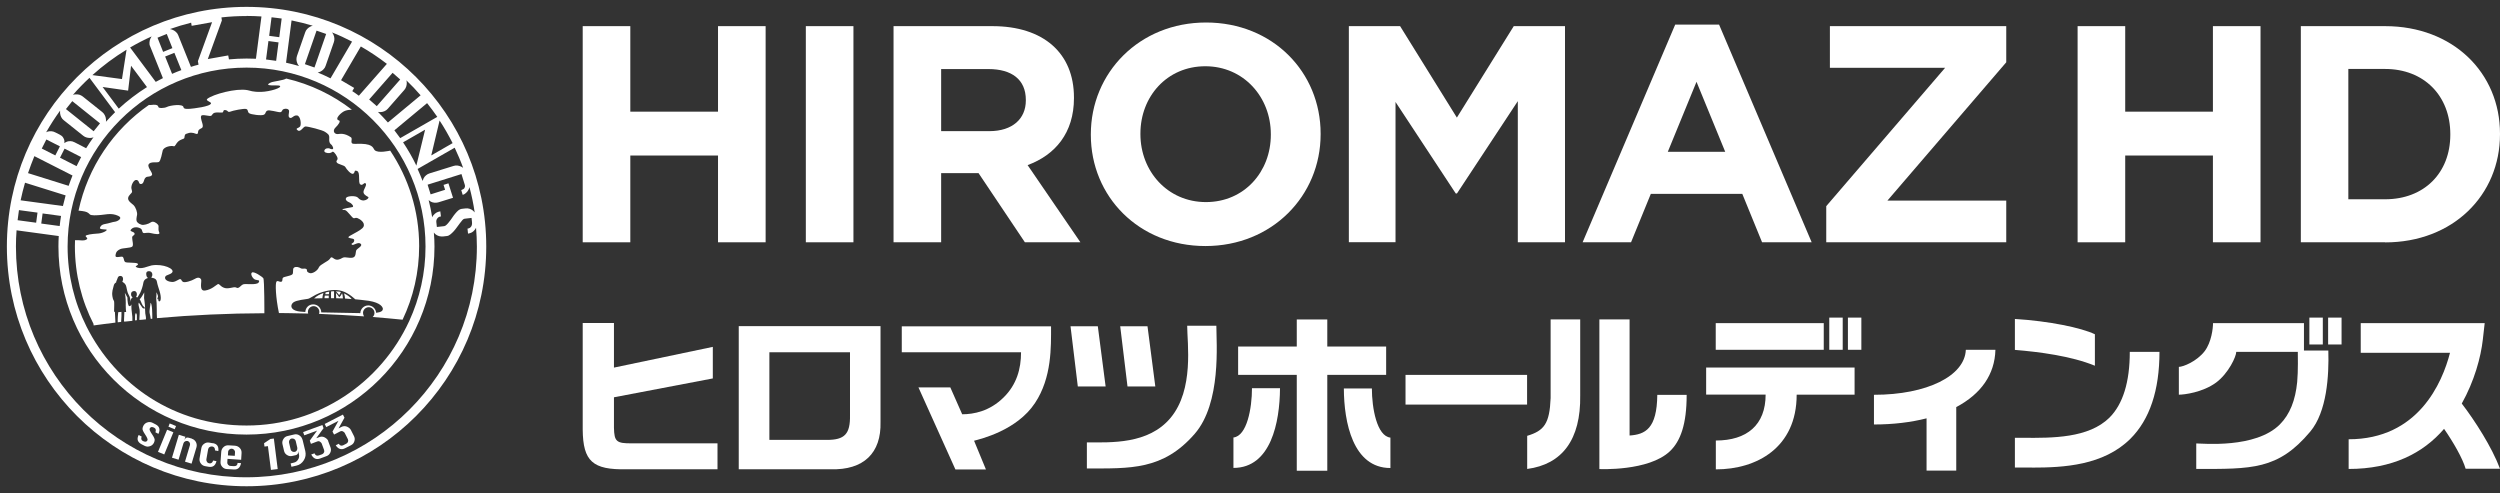
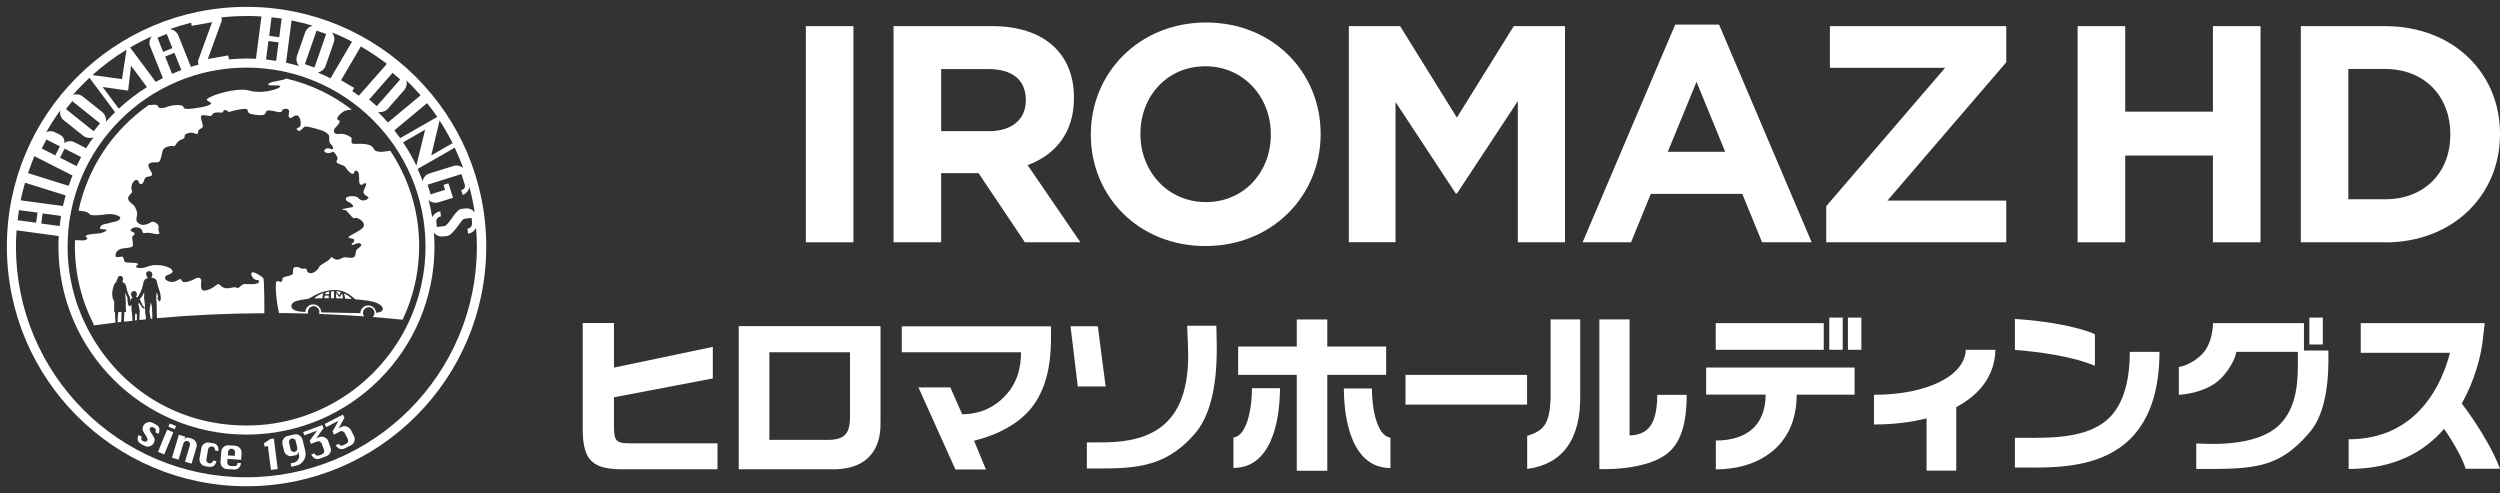
<svg xmlns="http://www.w3.org/2000/svg" id="_レイヤー_2" viewBox="0 0 240 47.34">
  <rect x="0" y="0" width="240" height="47.34" fill="#333333" stroke="none" />
  <defs>
    <style>.cls-1{fill:none;}.cls-2{fill:#fff;}</style>
  </defs>
  <g id="_レイヤー_1-2">
    <path class="cls-2" d="M212.44,23.26v-8.33h-8.42v8.33h-4.57V2.51h4.57v8.21h8.42V2.51h4.57v20.75h-4.57Z" />
    <path class="cls-2" d="M228.97,23.26h-8.09V2.51h8.09c6.52,0,11.03,4.48,11.03,10.32v.06c0,5.84-4.51,10.38-11.03,10.38ZM235.23,12.88c0-3.68-2.52-6.26-6.26-6.26h-3.53v12.51h3.53c3.74,0,6.26-2.52,6.26-6.2v-.06Z" />
-     <path class="cls-2" d="M68.93,23.26v-8.33h-8.42v8.33h-4.57V2.51h4.57v8.21h8.42V2.51h4.57v20.75h-4.57Z" />
    <path class="cls-2" d="M77.36,23.26V2.51h4.57v20.75h-4.57Z" />
    <path class="cls-2" d="M98.39,23.26l-4.45-6.64h-3.59v6.64h-4.57V2.51h9.49c4.89,0,7.83,2.58,7.83,6.85v.06c0,3.35-1.81,5.46-4.45,6.43l5.07,7.41h-5.34ZM98.48,9.59c0-1.96-1.36-2.96-3.59-2.96h-4.54v5.96h4.63c2.22,0,3.5-1.19,3.5-2.94v-.06Z" />
    <path class="cls-2" d="M115.72,23.62c-6.4,0-11-4.77-11-10.67v-.06c0-5.9,4.65-10.73,11.06-10.73s11,4.77,11,10.67v.06c0,5.9-4.65,10.73-11.06,10.73ZM122,12.88c0-3.56-2.61-6.52-6.29-6.52s-6.23,2.91-6.23,6.46v.06c0,3.56,2.61,6.52,6.29,6.52s6.23-2.91,6.23-6.46v-.06Z" />
    <path class="cls-2" d="M145.71,23.26v-13.55l-5.84,8.86h-.12l-5.78-8.78v13.46h-4.48V2.51h4.92l5.45,8.78,5.46-8.78h4.92v20.75h-4.54Z" />
    <path class="cls-2" d="M169.16,23.26l-1.9-4.65h-8.78l-1.9,4.65h-4.65l8.89-20.9h4.21l8.89,20.9h-4.77ZM162.87,7.84l-2.76,6.73h5.51l-2.76-6.73Z" />
    <path class="cls-2" d="M175.32,23.26v-3.47l11.41-13.28h-11.06V2.51h16.93v3.47l-11.41,13.28h11.41v4h-17.28Z" />
    <path class="cls-2" d="M86.58,33.82h11.44c0,1.59-.42,3.1-1.67,4.33-1.34,1.33-2.87,1.62-3.98,1.62l-1.14-2.58h-3.06l3.55,7.88h2.93l-1.14-2.76c.59-.16,4.1-.97,5.85-3.62,1.63-2.45,1.54-5.42,1.54-7.36h-14.33v2.49" />
    <polygon class="cls-2" points="103.47 37.1 106.14 37.1 105.39 31.32 102.77 31.32 103.47 37.1" />
-     <polygon class="cls-2" points="108.24 37.1 110.91 37.1 110.16 31.32 107.54 31.32 108.24 37.1" />
    <path class="cls-2" d="M104.34,42.48v2.49c4.15,0,7.31.18,10.35-3.32,2.58-2.97,2.08-8.72,2.08-10.38h-2.8c0,1.66.68,6.12-1.6,8.85-2.13,2.55-5.71,2.35-8.03,2.35Z" />
    <rect class="cls-2" x="221.7" y="30.49" width="1.29" height="2.58" />
-     <rect class="cls-2" x="223.5" y="30.49" width="1.29" height="2.58" />
    <path class="cls-2" d="M218.86,40.75c-2.33,2.33-7.44,1.82-8.02,1.82v2.45c5.32,0,7.85.1,10.94-3.58,1.61-1.92,1.81-5.38,1.74-7.79h-2.34v-2.63c-3.18,0-8.73,0-8.73,0,0,.5-.15,1.83-.8,2.69-.77,1-2.08,1.51-2.48,1.51v2.67c.5,0,2.27-.21,3.57-1.16,1.2-.89,1.94-2.51,1.94-2.95h5.91c0,.2.04,1.86-.06,2.89-.17,1.75-.7,3.11-1.67,4.08Z" />
    <path class="cls-2" d="M118.86,33.27h5.63v-2.6h2.93v2.6h5.65v2.72h-5.65v9.2h-2.93v-9.2h-5.63v-2.72ZM131.7,37.28c0,1.9.48,4.59,1.78,4.73v2.92c-3.6,0-4.46-4.39-4.47-7.64h2.7ZM122.88,37.28c-.02,3.25-.87,7.64-4.47,7.64v-2.92c1.3-.14,1.78-2.82,1.78-4.73h2.7Z" />
    <path class="cls-2" d="M146.6,35.99v2.85h-11.67v-2.85h11.67Z" />
    <path class="cls-2" d="M151.7,30.66v7.29c.07,4.26-1.74,6.63-5.09,7.07v-3.18c1.63-.49,2.15-1.17,2.25-3.62v-7.56h2.85ZM153.54,30.66h2.9v11.15c1.49-.1,2.63-.64,2.66-3.9h2.82c0,2.82-.59,4.44-1.61,5.41-2.04,1.94-6.77,1.71-6.77,1.71v-14.36Z" />
    <rect class="cls-2" x="175.61" y="30.49" width="1.29" height="3.09" />
    <rect class="cls-2" x="177.4" y="30.49" width="1.29" height="3.09" />
    <path class="cls-2" d="M163.78,35.28h14.26v2.61h-5.56c0,5.09-3.84,7.17-7.76,7.17v-2.77c2.99,0,4.78-1.5,4.78-4.41h-5.71v-2.61ZM175.08,31.02v2.56h-10.37v-2.56h10.37Z" />
    <path class="cls-2" d="M191.57,33.58h-2.85c-.1,2.5-3.71,4.32-8.82,4.32v2.85c1.86,0,3.56-.21,5.05-.59v5.02h2.85v-6.1c2.38-1.26,3.7-3.13,3.76-5.5Z" />
    <path class="cls-2" d="M193.43,30.62c3.26.2,6.38.84,7.68,1.47v3.02c-2.29-.94-5.38-1.33-7.68-1.52v-2.97Z" />
    <path class="cls-2" d="M195.06,44.88c-.29,0-.58,0-.85,0-.27,0-.53,0-.78,0v-2.85c.26,0,.53,0,.8,0,2.8.02,6.28.04,8.28-1.94,1.29-1.29,1.95-3.41,1.95-6.31h2.85c0,3.69-.94,6.5-2.79,8.34-2.59,2.57-6.41,2.77-9.45,2.77Z" />
    <path class="cls-2" d="M240,45c-.78-2.08-2.4-4.6-3.67-6.26,1.21-2.16,1.83-4.44,2.02-6.13l.18-1.59h-11.9v2.85h8.57c-.74,2.87-3.05,8.3-9.73,8.3v2.85c4.18,0,7.14-1.5,9.16-3.85.89,1.28,1.79,2.85,2.07,3.83h3.28Z" />
    <path class="cls-2" d="M58.94,31.01v4.28l9.49-1.99v3.03l-9.49,1.81v2.93c.03,1.32.23,1.51,1.76,1.49h8.18v2.49h-8.72c-3.27.07-4.19-.77-4.22-3.8v-10.24h3Z" />
    <path class="cls-2" d="M84.53,31.32v9.19c.08,2.98-1.61,4.64-4.81,4.54h-8.8v-13.74h13.61ZM79.4,42.23c1.69,0,2.23-.57,2.2-2.36v-6.05h-7.74v8.41h5.55Z" />
    <path class="cls-2" d="M32.73,28.04c-.08-.03-.15-.05-.2-.05-.09-.01-.19-.02-.29-.02.04.04.21.21.32.36,0,0,.07-.08.16-.29Z" />
    <path class="cls-2" d="M32.57,28.54s-.16-.25-.32-.42c.02.2.02.41.02.51.21,0,.43.01.65.02,0-.18-.04-.36-.08-.5-.11.26-.27.38-.27.38Z" />
    <path class="cls-2" d="M31.78,27.98c0,.09-.01.38,0,.65.1,0,.19,0,.29,0,0-.31,0-.62,0-.67-.09,0-.19,0-.28.02Z" />
    <path class="cls-2" d="M33.03,28.16c.07.21.09.41.09.5.22.01.44.03.64.05-.14-.2-.45-.41-.74-.55Z" />
    <path class="cls-2" d="M31.22,28.24h.36c0-.08.01-.16.02-.24-.11.02-.22.04-.33.07-.02.05-.03.1-.05.17Z" />
    <path class="cls-2" d="M30.95,28.63c0-.11.03-.3.1-.5-.32.11-.63.27-.9.52,0,0,.32-.01.8-.02Z" />
    <path class="cls-2" d="M31.16,28.63c.13,0,.26,0,.4,0,0-.06,0-.15,0-.25h-.38c-.01.08-.02.16-.03.25Z" />
    <path class="cls-1" d="M32.83,27.93c-.64-.19-1.39-.1-2.19.2-.45.17-.89.52-1.1.55-.21.03-1.09.12-1.37.33-.28.2-.33.61.17.79.29.11.59.11.96.14.02-.4.35-.73.76-.73s.77.34.77.77c0,0,0,0,0,0,1.56.03,3.75.07,3.75.07,0,0,0,0,0,0,.01-.41.35-.74.76-.74s.73.32.76.71c.49-.06.64-.2.64-.37,0-.18-.2-.61-1.34-.8-.37-.06-1.32-.15-1.32-.15,0,0-.61-.6-1.26-.79ZM30.95,28.63c-.48,0-.8.02-.8.02.27-.24.58-.41.9-.52-.07.2-.09.39-.1.5ZM31.57,28.63c-.14,0-.28,0-.4,0,0-.08.01-.17.03-.25h.38c0,.1,0,.19,0,.25ZM31.58,28.24h-.36c.02-.07.03-.12.05-.17.11-.03.22-.05.33-.07,0,.08-.02.16-.02.24ZM32.07,28.63c-.1,0-.2,0-.29,0,0-.27,0-.56,0-.65.1,0,.19-.02.28-.02,0,.05.01.36,0,.67ZM32.53,27.98c.05,0,.12.03.2.05-.09.21-.16.29-.16.29-.11-.15-.28-.32-.32-.36.1,0,.2.01.29.02ZM32.27,28.64c0-.11,0-.31-.02-.51.15.18.32.42.32.42,0,0,.15-.12.27-.38.04.14.08.32.08.5-.21,0-.43-.02-.65-.02ZM33.13,28.67c0-.09-.02-.29-.09-.5.29.14.6.35.74.55-.2-.02-.42-.04-.64-.05Z" />
    <path class="cls-1" d="M8.3,31.34c2.82,5.63,8.65,9.51,15.37,9.51s12.9-4.12,15.62-10.04c1-2.18,1.56-4.59,1.56-7.14,0-9.47-7.71-17.18-17.18-17.18S6.49,14.2,6.49,23.67c0,2.76.66,5.36,1.81,7.67ZM11.64,30.9s-.1.01-.15.02c-.06,0-.12.01-.18.02,0-.03,0-.06,0-.08,0-.06,0-.12,0-.16,0-.17,0-.45.05-.73,0,0,.23-.03.31-.03,0,.02,0,.25,0,.42,0,.13-.02.37-.03.55,0,0,0,0,0,0ZM12.72,30.78s0,0,0,0h0s0,0,0,0c-.22.02-.45.05-.67.07-.02,0-.04,0-.07,0-.02,0-.05,0-.07,0,0-.21.03-.79.04-.92,0,0,.12,0,.17,0-.02-.05-.04-.38-.04-.64,0-.26,0-.78-.09-1.2.09.16.2.33.26.47-.01.06-.01.13,0,.23,0,.03.03.57.18.58.14.01.22-.2.22-.2-.02.28,0,.67.05.91.02.15.05.45.04.69ZM13.14,30.74s-.02,0-.03,0c-.05,0-.1.01-.15.02,0-.02,0-.03,0-.05,0-.3.01-.63.07-.63.08,0,.09.09.1.2.01.08,0,.29,0,.46ZM13.88,30.66s0,0,0,0c-.06,0-.11.01-.17.02,0,0,0,0,0,0-.08,0-.16.02-.25.02-.02,0-.05,0-.07,0,0-.02,0-.04,0-.06.02-.32.06-.72.02-.93-.05-.3-.17-.48-.07-.67.13.19.27.41.34.49.06.08.16.08.21.08s.04-.11-.09-.2c-.13-.08-.23-.42-.31-.57-.02-.04-.04-.07-.07-.11.25-.27.29-.44.44-.67,0,0-.02.46-.02.54,0,.04.09.54.1.97,0,.43.04.66.07.75.01.04.02.18.02.32-.05,0-.1,0-.14.01ZM14.62,30.59s-.1,0-.15.01c-.03-.22-.09-.46-.1-.53-.06-.27.08-.77.08-1,.17.03.18,1.15.17,1.34,0,.05,0,.11,0,.18ZM7.16,23.17s0-.06,0-.08c.01,0,.08,0,.34,0s.48.08.75-.06c.31-.16-.28-.3.02-.42.33-.13.97-.15,1.19-.17.45-.05.94-.36.67-.38-.27-.02-.64-.02-.57-.18.04-.09.11-.28.5-.35.38-.06.71-.2.95-.22.24-.02.79-.34.3-.56-.32-.14-.65-.2-1.03-.16-.4.04-.8.12-1.28.11-.48,0-.4-.11-.57-.23-.17-.11-.39-.17-.93-.22.88-4.19,3.36-7.79,6.76-10.15.09,0,.07.04.27,0s.61-.06.63.19c0,.15.57.14.84,0,.27-.14,1.54-.33,1.58.04.02.19.44.16.67.14.24-.02,1.93-.19,1.97-.52.02-.14-.56-.26-.36-.43.55-.44,2.75-1.04,3.84-.84.31.06.47.2,1.35.17.81-.02,2.07-.41,1.76-.59-.16-.09-1.71.1-.85-.31.22-.1,1.21-.2,1.48-.38,2.33.54,4.46,1.58,6.3,2.99-.19,0-.4.02-.63.1-.35.12-1.1.82-.61.93.2.05-.06.43-.32.67-.34.32-.12.67.22.64.22-.02.62-.12,1.25.31.23.16-.22.66.38.63,1.78-.09,1.71.38,1.89.59.31.35,1.48.06,1.5.06,1.75,2.62,2.78,5.77,2.78,9.16,0,2.53-.57,4.92-1.59,7.07-.95-.1-1.91-.19-2.87-.26.1-.1.17-.24.17-.39,0-.3-.25-.55-.55-.55s-.55.25-.55.55c0,.13.04.24.11.33-1.44-.11-2.89-.19-4.34-.24.02-.06.04-.12.04-.19,0-.3-.25-.55-.55-.55s-.55.25-.55.55c0,.06.01.11.03.16-.93-.03-2.89-.05-2.81-.05-.31-1.51-.36-2.86-.24-3.01.12-.15.24.03.44.01.2-.02.08-.31.2-.4.12-.09.68-.16.86-.29.19-.13,0-.54.19-.67.19-.13.48-.04.64.06.16.1.36-.02.53.07.17.09-.09.26.35.4.24.08.73-.23.86-.55.12-.32.92-.57,1.08-.85.16-.28.29.05.58.1.29.06.55-.16.66-.19.26-.09.59.08.94,0,.35-.08.24-.56.35-.73.11-.17.66-.41.39-.61-.27-.2-.69.24-.83.09-.13-.15.15-.07.22-.35.06-.28-.3-.19-.53-.32-.24-.13,1.24-.63,1.43-1.05.19-.42-.41-.76-.6-.83-.2-.07-.24.07-.38,0-.14-.07-.56-.68-.76-.75-.2-.08-.21.03-.28-.05-.1-.1.78-.2.96-.25.17-.05-.06-.36-.3-.45-.24-.09-.43-.28-.3-.45.13-.18.94-.22,1.13,0,.51.59,1.15.02.98-.07-.35-.19-.47-.32-.45-.53.02-.21.36-.65.2-.78-.16-.13-.27.27-.51.1s.03-1.13-.3-1.28c-.33-.14-.17.13-.37.25-.2.13-.66-.43-.76-.63-.1-.2-.72-.27-.83-.45-.1-.19.09-.18.08-.38s-.29-.59-.42-.64c-.13-.05-.08.08-.34.12s-.56-.06-.51-.24c.08-.25.36-.23.46-.21.1.02.18.1.32.08.15-.02.02-.35-.16-.48-.14-.1-.17-.31-.15-.56.03-.35-.15-.44-.4-.62-.26-.18-1.65-.54-1.88-.52-.23.01-.47.59-.75.37-.28-.22.09-.2.23-.37.14-.18.04-1.02-.3-1.06s-.45.31-.68.23c-.22-.09-.05-.48-.08-.68-.03-.2-.34-.24-.53-.15-.18.09-.11.27-.32.29-.21.02-1.06-.28-1.26-.14-.2.13-.1.26-.3.38s-1.26-.01-1.43-.15c-.17-.14-.04-.33-.28-.4-.23-.07-1.31.15-1.53.26-.28.08-.17-.1-.45-.15-.29-.05-.16.19-.3.23-.21.01-.54-.04-.73.02-.2.06-.25.22-.32.28-.15.13-.86-.17-.98.02-.12.19.15.7.15.96,0,.26-.22.21-.37.38-.16.16,0,.49-.3.38-.28-.11-.52-.16-.93.01-.21.09-.11.35-.2.44-.05.05-.37.11-.57.3-.19.18-.27.49-.41.45-.28-.08-.91.04-1.06.38-.06.21-.19,1.04-.38,1.13-.19.09-.82-.07-.98.23-.16.3.49.86.3,1.05-.19.19-.43.05-.6.23-.17.18-.13.52-.38.6-.33.06-.16-.29-.45-.38-.29-.09-.52.5-.53.68,0,.18.08.3.07.45,0,.15-.33.31-.38.6-.04.29.36.54.51.67.24.23.39.73.35.95-.04.22-.13.55.03.71.16.16.2.16.39.23.19.07.7-.07.91-.23.21-.16.54.06.68.23s-.05.39.12.74c.13.26-.42.16-.8.07-.36-.09-.61.04-.73-.02-.1-.05-.1-.28-.19-.37-.09-.1-.35-.17-.47-.17-.12,0-.3-.03-.52.21-.19.2.25.19.34.37.04.24-.25.16-.23.43.02.26.17.72,0,.85-.16.13-.91.13-1.13.23-.22.1-.44.22-.47.62-.03.33.62-.02.73.17.11.19.06.33.19.45.13.11,1.07.02,1.21.16.15.14-.29.22-.17.31.46.32,1.2-.09,1.5-.14,1.11-.19,2.29.33,1.96.7-.18.19-.56.21-.63.36-.15.29.22.53.72.53.37-.05.59-.31.73-.27.14.05.07.15.24.26.18.1.81-.09,1.14-.29s.52-.1.6.07c.08.17-.24,1.14.38,1.05.62-.09,1.04-.51,1.2-.6.17-.09.18.12.53.3.48.25,1.03-.13,1.27.02.24.15.44-.25.68-.32.25-.07,1.29.1,1.46-.17.18-.27-.1-.19-.34-.28-.23-.09-.49-.55-.3-.68s.97.39,1.09.55c.12.16.1,3.4.1,3.36-3.47.01-6.91.17-10.31.47,0-.23-.02-.59-.02-.88,0-.44-.02-.79-.05-.92-.03-.14.05-.4.01-.69.05.11.16.25.16.44-.11.22-.07.32,0,.18,0,0,.01,0,.04.19.01.1.17.13.21-.08.05-.21-.02-.56-.09-.8-.07-.24-.21-.65-.27-.95-.05-.3-.38-.35-.42-.35s-.17-.05-.09-.09c.14-.13.12-.56-.25-.56s-.24.4-.23.47c.03.13.14.14.12.19-.31.1-.42.27-.44.51-.03.24-.18.69-.29.91-.07.15-.17.29-.26.44-.05-.02-.09-.03-.15-.03.16-.17.11-.62-.2-.58-.34.05-.27.36-.25.44.02.09.15.17.15.17-.14.02-.26.36-.28.48,0-.03,0-.05,0-.07,0-.02.02-.05.02-.1.01-.18.04-.25-.15-.59-.11-.2-.15-.47-.21-.73-.05-.26-.19-.37-.39-.49.12-.2.11-.56-.18-.56-.08,0-.13.02-.17.05-.06.04-.09.11-.16.32-.06.12-.08.2-.08.25-.17.09-.21.21-.25.38-.05.23-.18.49-.11.96.05.37.13.38.16.47.02.09,0,.7,0,1l.08.02c0,.05.04.68.05,1.03-.69.08-1.39.17-2.08.27-.01-.02-.03-.05-.04-.07-1.15-2.25-1.81-4.8-1.81-7.5,0-.15,0-.29.01-.44,0-.02,0-.04,0-.06Z" />
    <path class="cls-1" d="M47.34,23.67C47.34,11.07,37.5.78,25.09.04c-.47-.03-.94-.04-1.42-.04C10.6,0,0,10.6,0,23.67c0,12.36,9.47,22.5,21.55,23.58.7.06,1.41.09,2.12.09,13.07,0,23.67-10.6,23.67-23.67ZM.66,23.67C.66,10.96,10.96.66,23.67.66s23.01,10.3,23.01,23.01-10.3,23.01-23.01,23.01S.66,36.38.66,23.67Z" />
-     <path class="cls-1" d="M32.1,3.68c.01.13,0,.25-.05.37l-.79,2.27c-.04.13-.11.23-.2.33-.09.09-.19.17-.31.23-.08.04-.16.06-.25.08.42.17.83.36,1.23.56l2.07-3.53c-.62-.32-1.27-.62-1.92-.88.05.06.09.13.13.2.05.12.09.24.1.37Z" />
    <path class="cls-1" d="M5.75,15.14l1.59.81c.14-.29.29-.59.44-.87l-1.59-.81-.44.87Z" />
    <path class="cls-1" d="M34.01,8.43l-.18.31c.21.14.42.29.63.44l2.7-3.07c-.79-.61-1.63-1.17-2.5-1.67l-1.9,3.24,1.26.74Z" />
-     <path class="cls-1" d="M11.4,10.43c.83-.77,1.74-1.47,2.71-2.07l-1.53-2.05-.28,2.38-2.45-.35,1.55,2.08Z" />
    <rect class="cls-1" x="28.58" y="4.22" width="3.41" height=".98" transform="translate(15.87 31.75) rotate(-70.78)" />
    <path class="cls-1" d="M5.73,21.69c.04-.33.08-.65.13-.97l-1.77-.24-.13.97,1.77.24Z" />
    <path class="cls-1" d="M27.04,1.79c-.32-.05-.64-.09-.97-.12l-.23,1.79.97.13.23-1.79Z" />
    <path class="cls-1" d="M28.57,6.12c-.06-.12-.09-.24-.1-.37-.01-.13,0-.26.05-.38l.79-2.27c.04-.12.11-.22.19-.32.09-.09.19-.17.31-.23.07-.04.15-.06.23-.08-.67-.2-1.35-.37-2.04-.51l-.53,4.06c.42.09.84.2,1.25.32-.06-.07-.11-.14-.15-.22Z" />
    <path class="cls-1" d="M16.74,5.07l-.89.36.67,1.67c.29-.13.59-.25.89-.36l-.67-1.66Z" />
    <path class="cls-1" d="M40.59,17.37c.02-.08.05-.17.09-.24.06-.11.14-.21.24-.3.1-.08.22-.15.35-.19l2.29-.71c.12-.04.24-.05.37-.04.13.01.25.05.37.11.08.04.14.09.21.14-.24-.67-.52-1.32-.82-1.96l-3.56,2.04c.17.38.33.76.48,1.15Z" />
    <path class="cls-1" d="M41.07,17.72l.29.93,1.39-.44-.15-.47.47-.15.44,1.39-1.39.43c-.13.04-.25.05-.38.04-.13-.01-.25-.04-.36-.1-.08-.04-.15-.09-.21-.15.14.54.25,1.09.34,1.65.03-.07.07-.14.12-.2.08-.1.17-.18.29-.25.11-.07.24-.11.37-.12l.06.49c-.15.02-.26.08-.34.18-.08.11-.11.24-.1.39l.05.44.71-.08c.07,0,.15-.05.23-.14.08-.08.17-.18.26-.3.09-.12.18-.25.28-.38s.19-.27.29-.39c.1-.12.2-.22.3-.31.1-.08.21-.13.31-.14l.35-.04c.14-.02.27,0,.4.03.12.04.24.1.34.18.06.05.11.11.16.17-.12-.82-.29-1.63-.5-2.42-.02.08-.05.16-.09.24-.06.12-.14.22-.24.31-.1.09-.21.15-.32.19l-.14-.46c.15-.05.26-.12.32-.21.06-.09.08-.2.04-.31l-.32-1.03-3.25,1.02Z" />
    <path class="cls-1" d="M43.45,13.74c-.38-.75-.79-1.47-1.25-2.17l-.8,3.35,2.05-1.18Z" />
    <path class="cls-1" d="M19.95,5.66l1.96-.35.07.38c.56-.05,1.12-.08,1.69-.08.3,0,.6,0,.9.02l.53-4.06c-.47-.03-.95-.05-1.43-.05-.81,0-1.62.05-2.41.13l.04.29-1.35,3.71Z" />
    <path class="cls-1" d="M38.42,13.26l3.56-2.04c-.31-.45-.64-.89-.98-1.32l-3.14,2.61c.19.24.38.49.56.75Z" />
    <path class="cls-1" d="M36.92,10.68c-.12.05-.25.09-.37.09-.09,0-.18,0-.27-.02.33.33.66.67.96,1.02l3.14-2.61c-.44-.5-.89-.98-1.37-1.44.02.07.03.14.04.22,0,.13,0,.26-.05.38-.04.13-.1.24-.19.34l-1.58,1.8c-.09.1-.19.18-.31.23Z" />
    <rect class="cls-1" x="35.22" y="8.1" width="3.41" height=".98" transform="translate(6.09 30.64) rotate(-48.67)" />
    <path class="cls-1" d="M12.15,4.76c-1.17.71-2.26,1.53-3.28,2.44l2.84.38.44-2.83Z" />
    <path class="cls-1" d="M38.7,13.66c.47.71.9,1.46,1.27,2.23l.84-3.45-2.11,1.21Z" />
    <path class="cls-1" d="M6.3,18.75l-3.9-1.22c-.16.55-.3,1.11-.42,1.68l4.06.55c.08-.34.16-.68.26-1.02Z" />
    <path class="cls-1" d="M4.95,12.62c.13.01.26.05.38.12l.38.19c.15.08.26.16.33.26.07.1.11.18.13.27.02.08.02.18.01.3.09-.07.18-.13.27-.15s.19-.04.31-.04c.12,0,.26.04.4.11l1.11.57c.22-.36.46-.72.71-1.06-.08.03-.17.06-.25.07-.13.01-.26,0-.38-.03-.13-.03-.24-.09-.35-.17l-1.88-1.5c-.1-.08-.18-.17-.24-.29-.06-.12-.1-.24-.11-.36,0-.08,0-.16,0-.24-.49.67-.93,1.36-1.34,2.08.05-.03.1-.05.16-.07.12-.04.24-.05.36-.03Z" />
    <rect class="cls-1" x="7.48" y="9.45" width=".98" height="3.41" transform="translate(-5.72 10.42) rotate(-51.41)" />
    <rect class="cls-1" x="4.39" y="13.42" width=".98" height="1.46" transform="translate(-9.95 12.1) rotate(-63.1)" />
    <path class="cls-1" d="M3.59,20.42l-1.79-.24c-.05.32-.09.64-.13.97l1.78.24.13-.97Z" />
    <path class="cls-1" d="M6.96,16.84l-3.66-1.86c-.23.53-.43,1.07-.61,1.63l3.9,1.22c.11-.33.24-.66.37-.99Z" />
    <path class="cls-1" d="M7.6,9.1c.13.03.24.09.33.17l1.88,1.5c.1.08.18.18.24.3.06.12.1.24.11.37,0,.09,0,.17,0,.26.28-.32.58-.63.88-.92l-2.46-3.3c-.56.52-1.09,1.07-1.6,1.65.08-.03.15-.05.23-.05.13-.01.25,0,.38.03Z" />
    <path class="cls-1" d="M26.74,4.07l-.97-.13-.23,1.77c.33.03.65.08.97.13l.23-1.77Z" />
    <rect class="cls-1" x="15.36" y="3.38" width=".96" height="1.46" transform="translate(-.39 6.2) rotate(-21.87)" />
    <path class="cls-1" d="M16.88,3.05c.1.09.18.19.23.31l1.23,3.06c.24-.07.49-.14.73-.21l-.06-.34,1.36-3.74-1.96.35-.05-.3c-.69.17-1.37.37-2.03.61.07.01.15.03.22.06.12.05.24.12.34.2Z" />
    <path class="cls-1" d="M15.63,7.5l-1.23-3.06c-.05-.12-.07-.25-.06-.38.01-.13.04-.26.1-.38.03-.07.07-.13.11-.19-.71.32-1.41.68-2.08,1.07l2.46,3.3c.23-.13.46-.24.69-.36Z" />
    <path class="cls-1" d="M45.81,23.67c0-.61-.03-1.22-.08-1.82-.03.07-.07.14-.12.2-.08.1-.17.18-.28.25-.11.07-.23.11-.37.12l-.05-.48c.15-.02.27-.08.35-.2.08-.11.1-.26.08-.45l-.04-.38-.68.08c-.06,0-.12.05-.2.13-.07.08-.15.18-.24.3-.09.12-.18.25-.28.38-.1.14-.2.27-.31.39-.11.12-.22.22-.33.31-.11.09-.23.14-.34.15l-.35.04c-.13.02-.26,0-.38-.03-.12-.03-.24-.09-.34-.17-.07-.05-.12-.11-.17-.18.03.45.06.89.06,1.35,0,9.97-8.08,18.05-18.05,18.05S5.62,33.64,5.62,23.67c0-.34.01-.67.03-1.01l-4.05-.55c-.04.52-.06,1.04-.06,1.56,0,12.23,9.91,22.14,22.14,22.14s22.14-9.91,22.14-22.14ZM16.29,40.65l.6.25-.12.3-.61-.25.13-.3ZM14.81,41.04c-.1-.05-.19-.07-.26-.06-.07.01-.13.06-.17.14-.04.08.04.27.24.57.16.24.24.41.24.52,0,.1-.04.2-.08.29-.08.16-.21.27-.39.32-.17.06-.34.04-.5-.04l-.29-.15c-.39-.2-.48-.5-.28-.89l.29.15c-.08.21-.04.35.12.43.1.05.19.07.27.06.07-.01.13-.06.17-.14.04-.08-.04-.27-.24-.57-.17-.24-.25-.41-.24-.52,0-.1.04-.19.08-.29.09-.16.21-.27.39-.33.17-.05.34-.04.5.04l.29.15c.37.19.46.49.28.89l-.29-.15c.08-.21.04-.35-.12-.44ZM15.17,43.38l.88-2.12.6.25-.87,2.12-.6-.25ZM18.87,42.92l-.47,1.57-.63-.19.47-1.57c.03-.08.02-.17-.02-.25-.04-.08-.11-.13-.19-.16-.09-.03-.17-.02-.25.03-.08.04-.13.11-.16.19l-.47,1.57-.63-.19.66-2.2.63.19-.1.31c.05-.1.1-.17.17-.21.07-.04.15-.04.24-.01l.32.09c.17.05.3.16.39.32.08.16.1.33.05.5ZM20.95,43.31l-.32-.06c.01-.22-.08-.35-.27-.38-.09-.02-.17,0-.25.06-.07.05-.12.12-.14.21l-.17.97c-.01.09,0,.17.06.24.05.07.12.12.21.14.19.03.32-.06.38-.27l.32.06c-.1.43-.36.61-.76.54l-.33-.06c-.18-.03-.32-.12-.42-.27-.11-.15-.14-.31-.11-.49l.17-.97c.03-.18.12-.32.27-.42.15-.1.31-.14.49-.11l.32.06c.41.07.59.33.53.76ZM23.21,43.49l-.04.65-1.31-.09-.02.33c0,.09.02.17.08.24.06.07.14.11.23.11l.33.02c.22.02.34-.09.35-.31l.33.02c-.08.43-.31.64-.7.61l-.66-.04c-.18-.01-.33-.09-.45-.22-.12-.14-.17-.3-.16-.47l.07-.98c.01-.18.09-.33.23-.45.14-.12.3-.17.47-.16l.66.04c.18.01.33.09.45.23.12.14.17.3.16.47ZM26.01,45.11l-.29-2.28-.32.04-.04-.32.61-.41.32-.04.37,2.93-.65.08ZM29.15,44.18c-.17.27-.4.44-.71.52l-.48.11-.08-.32.32-.08c.18-.04.31-.14.4-.3.1-.16.12-.32.08-.49l-.08-.32c.03.22-.05.36-.24.4l-.32.07c-.17.04-.34.02-.49-.08-.16-.09-.25-.23-.3-.4l-.15-.64c-.04-.17-.01-.34.08-.49.09-.16.23-.25.4-.3l.64-.15c.17-.04.34-.01.49.08.15.1.25.23.3.41l.27,1.12c.07.3.03.59-.14.87ZM31.72,43.47c-.08.17-.2.28-.37.34l-.62.23c-.36.13-.64,0-.84-.39l.31-.11c.09.2.23.26.42.2l.31-.11c.08-.03.14-.09.18-.17.04-.08.04-.17.01-.25l-.23-.62s-.07-.1-.15-.16c-.08-.06-.17-.07-.27-.03l-.61.23-.11-.31.7-.96-1.23.45-.11-.31,1.85-.68.11.31-.7.96.31-.11c.18-.07.35-.05.52.04.17.09.28.21.33.35l.23.62c.06.17.05.33-.02.5ZM34.02,42.36c-.06.17-.16.3-.32.38l-.59.3c-.34.18-.64.08-.88-.29l.29-.15c.11.19.26.23.44.14l.29-.15c.08-.04.13-.1.16-.19.03-.09.02-.17-.02-.25l-.3-.59s-.08-.09-.16-.14c-.09-.05-.18-.05-.28,0l-.58.3-.15-.29.57-1.03-1.17.6-.15-.3,1.75-.9.15.3-.57,1.03.29-.15c.17-.09.34-.09.52-.02.18.07.3.17.37.31l.3.59c.08.16.1.33.04.5Z" />
    <path class="cls-1" d="M28.39,42.35c-.02-.09-.07-.15-.15-.2-.08-.05-.16-.06-.25-.04-.09.02-.15.07-.2.15-.05.08-.06.16-.04.25l.15.64c.02.09.07.15.15.2.08.05.16.06.25.04.09-.02.15-.07.2-.15.05-.08.06-.16.04-.25l-.15-.64Z" />
    <path class="cls-1" d="M22.25,43.09c-.09,0-.17.02-.24.08-.07.06-.11.13-.11.23l-.02.33.66.04.02-.32c0-.09-.02-.17-.08-.24-.06-.07-.14-.11-.23-.11Z" />
    <polygon class="cls-2" points="16.9 40.9 16.29 40.65 16.17 40.96 16.77 41.21 16.9 40.9" />
    <path class="cls-2" d="M15.22,41.63c.18-.4.09-.7-.28-.89l-.29-.15c-.16-.08-.33-.1-.5-.04-.17.05-.3.16-.39.33-.05.09-.07.19-.08.29,0,.1.07.27.24.52.2.3.28.49.24.57-.04.08-.1.13-.17.14-.07.01-.16,0-.27-.06-.16-.08-.2-.23-.12-.43l-.29-.15c-.2.39-.11.68.28.89l.29.15c.16.08.33.1.5.04.18-.05.3-.16.39-.32.05-.09.07-.19.08-.29,0-.1-.07-.27-.24-.52-.21-.3-.29-.49-.24-.57.04-.08.1-.13.17-.14.07-.01.16,0,.26.06.16.08.2.23.12.44l.29.15Z" />
    <path class="cls-2" d="M8.96,31.17s.03.05.04.07c.69-.1,1.38-.18,2.08-.27,0-.35-.06-.98-.05-1.03l-.08-.02c.01-.3.03-.91,0-1-.02-.09-.1-.09-.16-.47-.07-.46.06-.73.11-.96.04-.17.08-.29.25-.38,0-.05.01-.12.08-.25.07-.2.1-.28.16-.32.04-.03.1-.06.17-.05.29,0,.3.36.18.56.2.12.34.23.39.49.05.26.1.53.21.73.19.34.16.42.15.59,0,.05-.01.08-.02.1,0,.02,0,.05,0,.07.01-.12.14-.47.28-.48,0,0-.13-.08-.15-.17-.02-.09-.09-.39.25-.44.31-.04.36.4.2.58.05,0,.1,0,.15.03.08-.15.18-.29.26-.44.11-.22.26-.68.29-.91.03-.23.13-.41.44-.51.02-.05-.09-.05-.12-.19-.02-.07-.14-.47.23-.47s.38.43.25.56c-.08.05.05.09.09.09s.37.05.42.35c.05.3.2.71.27.95.07.24.14.59.09.8-.05.21-.2.17-.21.08-.02-.19-.04-.19-.04-.19-.07.15-.11.05,0-.18,0-.19-.12-.33-.16-.44.04.3-.04.56-.01.69.03.14.05.48.05.92,0,.29,0,.65.02.88,3.4-.3,6.84-.46,10.31-.47,0,.03.01-3.21-.1-3.36-.12-.16-.9-.68-1.09-.55s.07.59.3.68c.23.09.51,0,.34.28-.18.27-1.22.1-1.46.17-.25.07-.44.48-.68.32-.24-.15-.8.23-1.27-.02-.35-.18-.36-.39-.53-.3-.17.09-.58.51-1.2.6-.62.09-.3-.88-.38-1.05-.08-.17-.27-.27-.6-.07s-.96.39-1.14.29c-.18-.1-.11-.21-.24-.26-.14-.05-.36.22-.73.27-.5,0-.88-.25-.72-.53.08-.15.45-.17.63-.36.34-.36-.85-.89-1.96-.7-.3.05-1.05.46-1.5.14-.12-.09.32-.17.17-.31-.15-.14-1.08-.05-1.21-.16-.13-.11-.08-.25-.19-.45-.11-.19-.76.16-.73-.17.03-.4.25-.52.47-.62.22-.1.97-.1,1.13-.23.16-.13,0-.59,0-.85-.02-.26.27-.19.23-.43-.09-.19-.53-.17-.34-.37.22-.24.4-.2.52-.21.12,0,.38.07.47.17.09.1.08.32.19.37.13.06.37-.07.73.02.39.09.93.19.8-.07-.17-.35.02-.57-.12-.74s-.46-.39-.68-.23c-.21.16-.73.31-.91.23-.19-.07-.22-.07-.39-.23-.16-.16-.07-.49-.03-.71.04-.22-.11-.72-.35-.95-.14-.13-.55-.38-.51-.67.04-.29.37-.45.38-.6,0-.15-.08-.27-.07-.45,0-.18.23-.76.53-.68.29.09.12.44.45.38.25-.08.2-.43.38-.6.17-.18.41-.03.6-.23.19-.19-.46-.75-.3-1.05.16-.3.79-.14.98-.23.19-.09.32-.92.38-1.13.15-.34.78-.46,1.06-.38.13.04.21-.27.41-.45.2-.19.52-.25.57-.3.09-.09-.01-.35.2-.44.41-.17.64-.12.93-.01.3.11.14-.21.3-.38.16-.16.38-.12.37-.38,0-.26-.27-.76-.15-.96.12-.19.83.1.98-.02.08-.07.12-.23.32-.28.19-.05.52,0,.73-.02.15-.03.02-.28.3-.23.29.05.17.23.45.15.22-.1,1.3-.32,1.53-.26.23.07.11.26.28.4.17.14,1.22.27,1.43.15s.1-.24.3-.38c.2-.13,1.05.16,1.26.14.21-.02.14-.2.32-.29.18-.09.5-.05.53.15.03.2-.15.59.08.68.22.09.33-.26.68-.23s.44.88.3,1.06c-.14.18-.51.16-.23.37.28.22.52-.36.75-.37.23-.01,1.63.34,1.88.52.26.18.43.26.4.62-.02.25.02.46.15.56.18.13.31.46.16.48-.15.02-.23-.06-.32-.08-.1-.02-.38-.03-.46.21-.05.18.25.27.51.24s.2-.16.34-.12c.13.05.41.45.42.64s-.18.19-.08.38c.1.19.73.25.83.45.1.2.56.75.76.63.2-.13.04-.39.37-.25.33.14.06,1.11.3,1.28s.35-.23.51-.1c.16.13-.18.57-.2.78-.02.21.1.34.45.53.17.09-.47.66-.98.07-.19-.22-1-.18-1.13,0-.13.18.06.36.3.45.24.09.47.4.3.45-.17.05-1.05.15-.96.25.07.07.08-.03.28.05.2.08.62.69.76.75.14.07.18-.07.38,0,.2.07.79.41.6.83-.19.42-1.67.93-1.43,1.05.24.13.6.04.53.32-.06.28-.35.2-.22.35.13.15.56-.29.83-.09.27.2-.28.45-.39.61-.11.17,0,.65-.35.73-.35.08-.68-.09-.94,0-.11.04-.37.25-.66.19-.29-.06-.42-.39-.58-.1-.16.28-.95.54-1.08.85-.12.32-.62.62-.86.55-.44-.14-.18-.31-.35-.4-.17-.09-.37.03-.53-.07-.16-.1-.46-.19-.64-.06-.19.13,0,.54-.19.67-.19.13-.75.2-.86.29-.12.09,0,.39-.2.4-.2.02-.32-.16-.44-.01-.12.15-.08,1.5.24,3.01-.08,0,1.88.02,2.81.05-.02-.05-.03-.1-.03-.16,0-.3.25-.55.55-.55s.55.25.55.55c0,.07-.01.13-.04.19,1.45.06,2.9.14,4.34.24-.07-.09-.11-.21-.11-.33,0-.3.25-.55.55-.55s.55.25.55.55c0,.15-.06.29-.17.39.96.08,1.91.16,2.87.26,1.02-2.14,1.59-4.54,1.59-7.07,0-3.39-1.03-6.54-2.78-9.16-.01,0-1.19.29-1.5-.06-.18-.21-.11-.68-1.89-.59-.6.03-.15-.47-.38-.63-.63-.43-1.03-.33-1.25-.31-.34.03-.56-.32-.22-.64.26-.24.52-.62.32-.67-.49-.12.26-.82.61-.93.23-.08.44-.09.63-.1-1.83-1.41-3.97-2.45-6.3-2.99-.26.18-1.25.27-1.48.38-.86.41.69.22.85.31.32.18-.95.57-1.76.59-.88.02-1.04-.12-1.35-.17-1.09-.2-3.29.4-3.84.84-.21.17.38.29.36.43-.05.32-1.74.5-1.97.52-.24.02-.65.05-.67-.14-.04-.37-1.31-.18-1.58-.04-.27.14-.83.15-.84,0-.02-.24-.44-.22-.63-.19s-.17,0-.27,0c-3.4,2.36-5.87,5.97-6.76,10.15.54.05.76.1.93.22.17.11.09.22.57.23.48,0,.88-.06,1.28-.11.38-.04.71.01,1.03.16.49.22-.06.53-.3.56-.24.02-.57.16-.95.22-.38.06-.46.25-.5.35-.07.17.3.16.57.18.27.02-.22.33-.67.38-.22.02-.87.05-1.19.17-.3.12.28.26-.02.42-.27.14-.49.06-.75.06s-.33,0-.34,0c0,.03,0,.06,0,.08,0,.02,0,.04,0,.06,0,.15-.01.29-.01.44,0,2.7.65,5.25,1.81,7.5ZM36.75,29.66c0,.18-.15.31-.64.37-.03-.4-.36-.71-.76-.71s-.75.33-.76.74c0,0,0,0,0,0,0,0-2.19-.04-3.75-.07,0,0,0,0,0,0,0-.42-.34-.77-.77-.77s-.74.32-.76.73c-.37-.03-.67-.03-.96-.14-.5-.19-.45-.59-.17-.79.29-.21,1.17-.29,1.37-.33.21-.03.65-.38,1.1-.55.8-.3,1.55-.39,2.19-.2.65.19,1.26.79,1.26.79,0,0,.95.09,1.32.15,1.14.19,1.34.61,1.34.8Z" />
    <path class="cls-2" d="M12.64,29.19s-.07.21-.22.2c-.15-.01-.17-.55-.18-.58-.01-.1-.01-.17,0-.23-.06-.14-.17-.31-.26-.47.1.42.1.94.09,1.2,0,.26.02.6.04.64-.05,0-.17,0-.17,0,0,.13-.04.71-.04.92.02,0,.05,0,.07,0,.02,0,.04,0,.07,0,.22-.03.45-.05.67-.07h0s0,0,0,0c0,0,0,0,0,0,.01-.23-.01-.54-.04-.69-.04-.24-.07-.63-.05-.91Z" />
    <path class="cls-2" d="M13.03,30.08c-.06,0-.08.33-.07.63,0,.02,0,.03,0,.05.05,0,.1-.01.15-.02,0,0,.02,0,.03,0,0-.18,0-.38,0-.46-.01-.11-.02-.2-.1-.2Z" />
    <path class="cls-2" d="M11.66,29.94c-.08,0-.31.03-.31.03-.04.27-.04.56-.05.73,0,.05,0,.1,0,.16,0,.03,0,.06,0,.08.06,0,.12-.01.18-.02.05,0,.1-.01.15-.02,0,0,0,0,0,0,0-.18.03-.42.03-.55,0-.16,0-.4,0-.42Z" />
    <path class="cls-2" d="M13.93,29.58c-.01-.43-.1-.93-.1-.97,0-.08.02-.54.02-.54-.15.23-.2.4-.44.67.03.04.05.07.07.11.08.15.18.49.31.57.13.09.14.2.09.2s-.15,0-.21-.08c-.06-.08-.21-.29-.34-.49-.09.19.02.37.07.67.03.21,0,.61-.02.93,0,.02,0,.04,0,.06.02,0,.05,0,.07,0,.08,0,.16-.02.25-.02,0,0,0,0,0,0,.06,0,.11-.01.17-.02,0,0,0,0,0,0,.05,0,.1,0,.14-.01,0-.14,0-.28-.02-.32-.03-.09-.06-.33-.07-.75Z" />
    <path class="cls-2" d="M14.45,29.08c0,.23-.14.73-.08,1,.02.07.07.31.1.53.05,0,.1,0,.15-.01,0-.06,0-.13,0-.18,0-.19,0-1.31-.17-1.34Z" />
    <path class="cls-2" d="M33.68,41.27c-.07-.13-.19-.23-.37-.31-.18-.07-.35-.07-.52.02l-.29.15.57-1.03-.15-.3-1.75.9.15.3,1.17-.6-.57,1.03.15.29.58-.3c.1-.05.19-.05.28,0,.09.05.14.1.16.14l.3.59c.04.08.05.16.02.25-.03.09-.08.15-.16.19l-.29.15c-.18.09-.32.05-.44-.14l-.29.15c.24.37.54.46.88.29l.59-.3c.16-.08.27-.21.32-.38.06-.17.04-.34-.04-.5l-.3-.59Z" />
    <path class="cls-2" d="M18.43,42.11l-.32-.09c-.09-.03-.17-.02-.24.01-.07.04-.12.11-.17.21l.1-.31-.63-.19-.66,2.2.63.19.47-1.57c.03-.09.08-.15.16-.19.08-.04.16-.05.25-.03.09.03.15.08.19.16.04.08.05.16.02.25l-.47,1.57.63.19.47-1.57c.05-.17.03-.34-.05-.5-.09-.16-.22-.27-.39-.32Z" />
    <path class="cls-2" d="M20.41,42.55l-.32-.06c-.18-.03-.34,0-.49.11-.15.1-.24.24-.27.42l-.17.97c-.03.18,0,.34.11.49.1.15.25.24.42.27l.33.06c.41.07.66-.11.76-.54l-.32-.06c-.06.21-.19.3-.38.27-.09-.02-.16-.06-.21-.14-.05-.07-.07-.16-.06-.24l.17-.97c.02-.09.06-.16.14-.21.07-.05.16-.07.25-.06.19.03.28.16.27.38l.32.06c.05-.44-.12-.69-.53-.76Z" />
    <path class="cls-2" d="M46.68,23.67C46.68,10.96,36.38.66,23.67.66S.66,10.96.66,23.67s10.3,23.01,23.01,23.01,23.01-10.3,23.01-23.01ZM44.6,18.04c-.06.09-.17.16-.32.21l.14.46c.12-.04.23-.1.32-.19.1-.09.18-.19.24-.31.04-.07.06-.15.09-.24.21.79.38,1.6.5,2.42-.05-.06-.1-.12-.16-.17-.1-.08-.21-.14-.34-.18-.12-.04-.26-.05-.4-.03l-.35.04c-.1.01-.21.06-.31.14-.1.08-.2.19-.3.31-.1.12-.2.25-.29.39s-.19.27-.28.38c-.09.12-.17.22-.26.3-.08.08-.16.13-.23.14l-.71.08-.05-.44c-.02-.15.01-.29.1-.39.08-.11.2-.17.34-.18l-.06-.49c-.14.02-.26.06-.37.12-.11.07-.21.15-.29.25-.05.06-.09.13-.12.2-.09-.56-.2-1.11-.34-1.65.07.06.14.11.21.15.11.06.23.09.36.1.13.01.26,0,.38-.04l1.39-.43-.44-1.39-.47.15.15.47-1.39.44-.29-.93,3.25-1.02.32,1.03c.04.12.02.22-.04.31ZM44.49,16.14c-.06-.05-.13-.1-.21-.14-.12-.06-.24-.09-.37-.11-.13-.01-.25,0-.37.04l-2.29.71c-.13.04-.25.1-.35.19-.1.08-.18.18-.24.3-.04.08-.07.16-.09.24-.15-.39-.31-.77-.48-1.15l3.56-2.04c.3.64.58,1.29.82,1.96ZM23.67,6.49c9.47,0,17.18,7.71,17.18,17.18,0,2.55-.56,4.96-1.56,7.14-2.72,5.92-8.69,10.04-15.62,10.04s-12.54-3.88-15.37-9.51c-1.16-2.31-1.81-4.91-1.81-7.67,0-9.47,7.71-17.18,17.18-17.18ZM7.35,15.95l-1.59-.81.44-.87,1.59.81c-.15.29-.3.58-.44.87ZM15.85,5.43l.89-.36.67,1.66c-.3.11-.6.23-.89.36l-.67-1.67ZM38.7,13.66l2.11-1.21-.84,3.45c-.37-.78-.8-1.52-1.27-2.23ZM43.45,13.74l-2.05,1.18.8-3.35c.46.7.87,1.42,1.25,2.17ZM41.98,11.22l-3.56,2.04c-.18-.25-.37-.5-.56-.75l3.14-2.61c.34.43.67.87.98,1.32ZM39,8.31c.04-.13.05-.25.05-.38,0-.07-.02-.15-.04-.22.48.46.94.94,1.37,1.44l-3.14,2.61c-.31-.35-.63-.69-.96-1.02.09.02.18.03.27.02.13,0,.25-.04.37-.09.12-.05.22-.13.31-.23l1.58-1.8c.09-.1.15-.21.19-.34ZM38.42,7.63l-2.25,2.56-.73-.64,2.25-2.56.73.64ZM37.15,6.12l-2.7,3.07c-.2-.15-.41-.3-.63-.44l.18-.31-1.26-.74,1.9-3.24c.87.5,1.71,1.06,2.5,1.67ZM33.8,3.99l-2.07,3.53c-.4-.2-.81-.39-1.23-.56.09-.02.17-.04.25-.08.12-.06.22-.13.31-.23.09-.09.16-.2.2-.33l.79-2.27c.04-.12.06-.24.05-.37-.01-.13-.04-.25-.1-.37-.03-.07-.08-.14-.13-.2.66.26,1.3.56,1.92.88ZM31.31,3.26l-1.12,3.22-.92-.32,1.12-3.22.92.32ZM27.99,1.96c.69.14,1.37.31,2.04.51-.08.02-.16.04-.23.08-.11.06-.22.13-.31.23-.09.09-.15.2-.19.32l-.79,2.27c-.04.13-.06.25-.05.38.01.13.05.25.1.37.04.08.09.15.15.22-.41-.12-.83-.23-1.25-.32l.53-4.06ZM26.07,1.66c.32.04.65.07.97.12l-.23,1.79-.97-.13.23-1.79ZM25.77,3.94l.97.13-.23,1.77c-.32-.05-.64-.09-.97-.13l.23-1.77ZM23.67,1.53c.48,0,.96.02,1.43.05l-.53,4.06c-.3-.01-.6-.02-.9-.02-.57,0-1.13.03-1.69.08l-.07-.38-1.96.35,1.35-3.71-.04-.29c.79-.09,1.59-.13,2.41-.13ZM18.35,2.18l.05.3,1.96-.35-1.36,3.74.06.34c-.25.06-.49.13-.73.21l-1.23-3.06c-.05-.12-.12-.22-.23-.31-.1-.09-.21-.16-.34-.2-.07-.03-.15-.05-.22-.06.66-.23,1.34-.44,2.03-.61ZM16.01,3.26l.54,1.36-.89.36-.54-1.36.89-.36ZM14.56,3.49c-.04.06-.08.12-.11.19-.06.12-.09.25-.1.38-.01.13,0,.26.06.38l1.23,3.06c-.23.12-.46.24-.69.36l-2.46-3.3c.67-.39,1.36-.75,2.08-1.07ZM12.58,6.31l1.53,2.05c-.97.61-1.87,1.3-2.71,2.07l-1.55-2.08,2.45.35.28-2.38ZM12.15,4.76l-.44,2.83-2.84-.38c1.01-.91,2.11-1.73,3.28-2.44ZM8.59,7.47l2.46,3.3c-.3.3-.6.61-.88.92.01-.09.02-.17,0-.26-.01-.13-.05-.25-.11-.37-.06-.12-.14-.22-.24-.3l-1.88-1.5c-.1-.08-.21-.13-.33-.17-.13-.03-.25-.04-.38-.03-.08,0-.16.03-.23.05.5-.58,1.04-1.13,1.6-1.65ZM6.94,9.71l2.66,2.13-.61.76-2.66-2.13.61-.76ZM5.77,10.65c0,.08-.01.16,0,.24.02.13.05.25.11.36.06.12.14.21.24.29l1.88,1.5c.1.08.22.14.35.17.13.03.25.04.38.03.09,0,.17-.03.25-.07-.25.35-.49.7-.71,1.06l-1.11-.57c-.15-.08-.28-.11-.4-.11-.12,0-.22.01-.31.04s-.18.08-.27.15c.01-.11.01-.21-.01-.3-.02-.08-.07-.17-.13-.27-.07-.1-.18-.18-.33-.26l-.38-.19c-.13-.07-.26-.11-.38-.12-.13-.01-.25,0-.36.03-.05.02-.11.04-.16.07.41-.72.86-1.42,1.34-2.08ZM4.45,13.39l1.3.66-.44.87-1.3-.66.44-.87ZM3.3,14.99l3.66,1.86c-.13.32-.25.65-.37.99l-3.9-1.22c.19-.55.39-1.1.61-1.63ZM2.4,17.54l3.9,1.22c-.09.34-.18.67-.26,1.02l-4.06-.55c.12-.57.26-1.13.42-1.68ZM5.86,20.73c-.05.32-.1.64-.13.97l-1.77-.24.13-.97,1.77.24ZM1.81,20.17l1.79.24-.13.97-1.78-.24c.04-.32.08-.65.13-.97ZM1.53,23.67c0-.53.02-1.04.06-1.56l4.05.55c-.02.33-.03.67-.03,1.01,0,9.97,8.08,18.05,18.05,18.05s18.05-8.08,18.05-18.05c0-.45-.02-.9-.06-1.35.05.07.11.13.17.18.1.08.21.13.34.17.12.03.25.04.38.03l.35-.04c.12-.01.23-.06.34-.15.11-.09.22-.19.33-.31.11-.12.21-.25.31-.39.1-.14.19-.26.28-.38.09-.12.17-.22.24-.3.07-.08.14-.12.2-.13l.68-.08.04.38c.02.19,0,.33-.08.45-.08.11-.19.18-.35.2l.05.48c.13-.02.25-.06.37-.12.11-.07.21-.15.28-.25.05-.06.08-.13.12-.2.05.6.08,1.21.08,1.82,0,12.23-9.91,22.14-22.14,22.14S1.53,35.9,1.53,23.67Z" />
    <path class="cls-2" d="M29.03,42.2c-.04-.17-.14-.31-.3-.41-.15-.1-.32-.12-.49-.08l-.64.15c-.18.04-.31.14-.4.3-.1.16-.12.32-.08.49l.15.64c.04.17.14.31.3.4.16.1.32.12.49.08l.32-.07c.19-.04.27-.18.24-.4l.08.32c.04.17.02.34-.08.49-.09.16-.23.26-.4.3l-.32.08.08.32.48-.11c.31-.07.54-.25.71-.52.17-.27.21-.56.14-.87l-.27-1.12ZM28.5,43.23c-.05.08-.11.13-.2.15-.09.02-.17,0-.25-.04-.08-.05-.13-.11-.15-.2l-.15-.64c-.02-.09,0-.17.04-.25.05-.08.11-.13.2-.15.09-.02.17,0,.25.04.08.05.13.11.15.2l.15.64c.02.09,0,.17-.04.25Z" />
    <polygon class="cls-2" points="25.96 42.14 25.35 42.55 25.39 42.87 25.72 42.83 26.01 45.11 26.66 45.03 26.29 42.1 25.96 42.14" />
    <path class="cls-2" d="M31.52,42.35c-.05-.14-.16-.25-.33-.35-.17-.09-.34-.11-.52-.04l-.31.11.7-.96-.11-.31-1.85.68.11.31,1.23-.45-.7.96.11.31.61-.23c.1-.04.19-.03.27.03.08.06.13.11.15.16l.23.62c.03.08.03.17-.01.25-.04.08-.1.14-.18.17l-.31.11c-.19.07-.33,0-.42-.2l-.31.11c.2.39.48.52.84.39l.62-.23c.17-.06.29-.17.37-.34.08-.17.08-.33.02-.5l-.23-.62Z" />
    <path class="cls-2" d="M22.6,42.79l-.66-.04c-.18-.01-.34.04-.47.16-.14.12-.21.27-.23.45l-.07.98c-.01.18.04.34.16.47.12.14.27.21.45.22l.66.04c.39.03.62-.18.7-.61l-.33-.02c-.01.22-.13.32-.35.31l-.33-.02c-.09,0-.17-.05-.23-.11-.06-.07-.09-.15-.08-.24l.02-.33,1.31.09.04-.65c.01-.18-.04-.34-.16-.47-.12-.14-.27-.21-.45-.23ZM22.56,43.44l-.02.32-.66-.04.02-.33c0-.09.04-.17.11-.23.07-.06.15-.09.24-.08.09,0,.17.04.23.11.06.07.09.15.08.24Z" />
    <rect class="cls-2" x="14.76" y="42.12" width="2.3" height=".65" transform="translate(-29.4 40.99) rotate(-67.62)" />
  </g>
</svg>